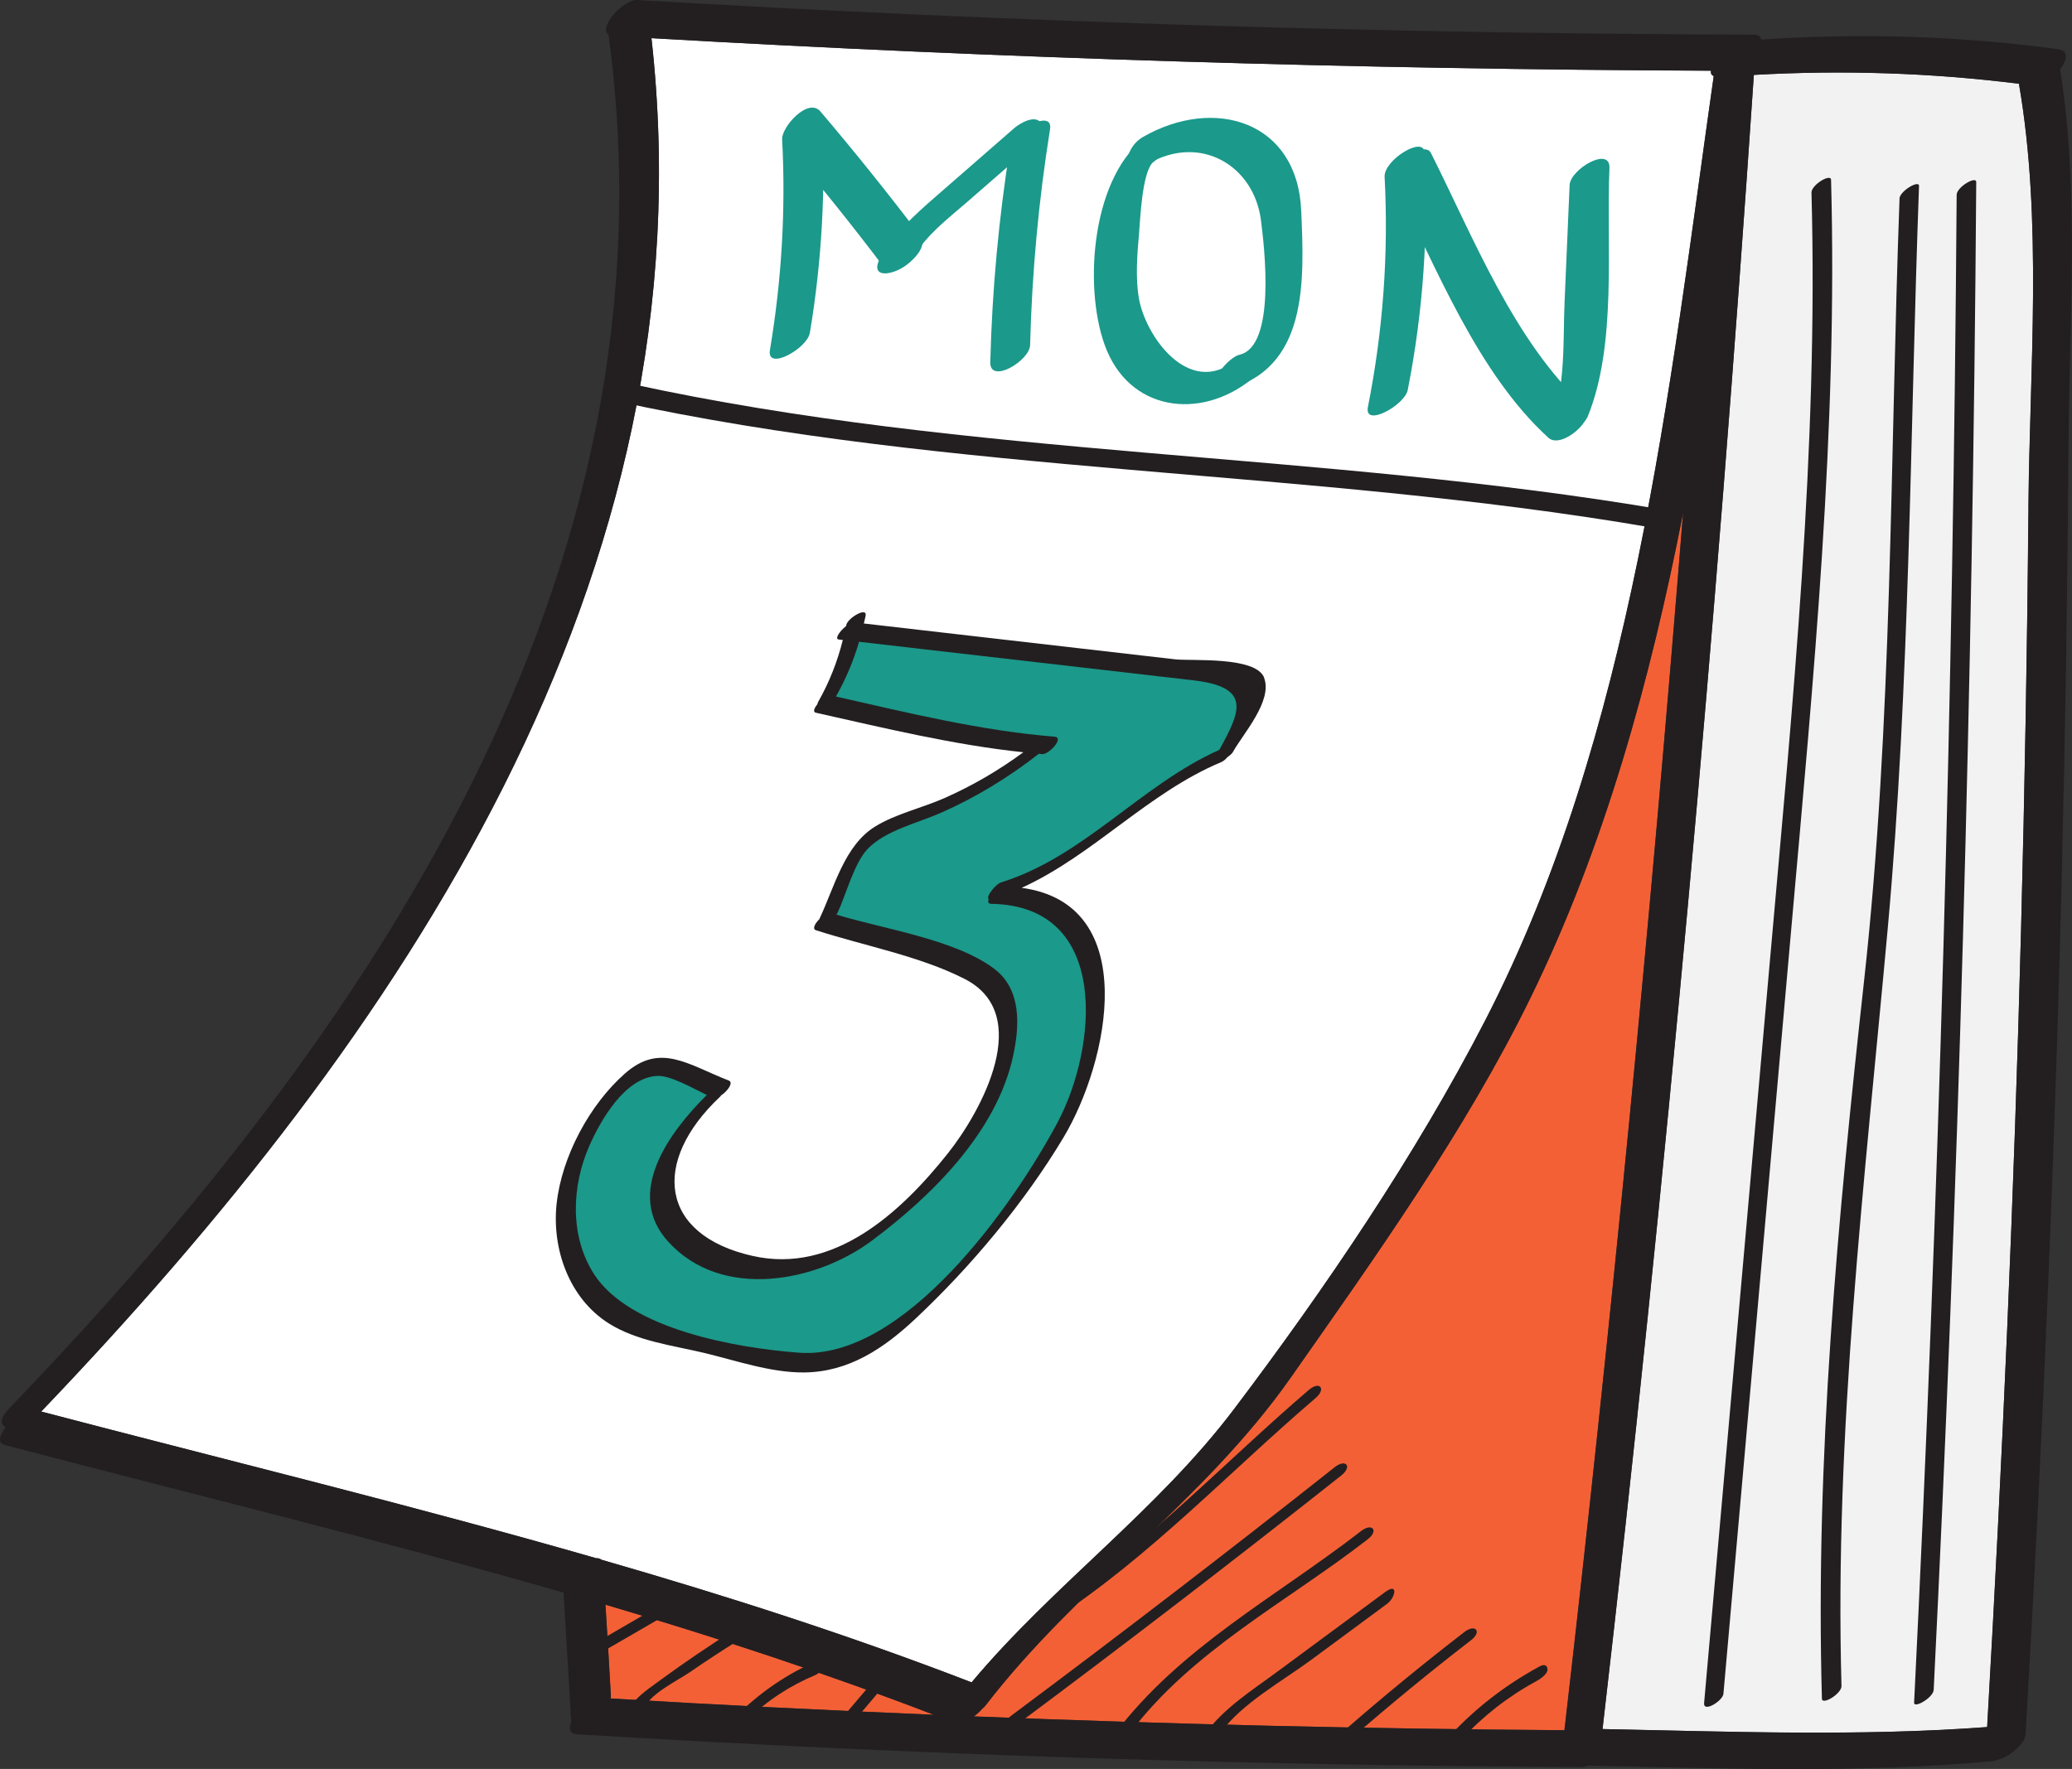
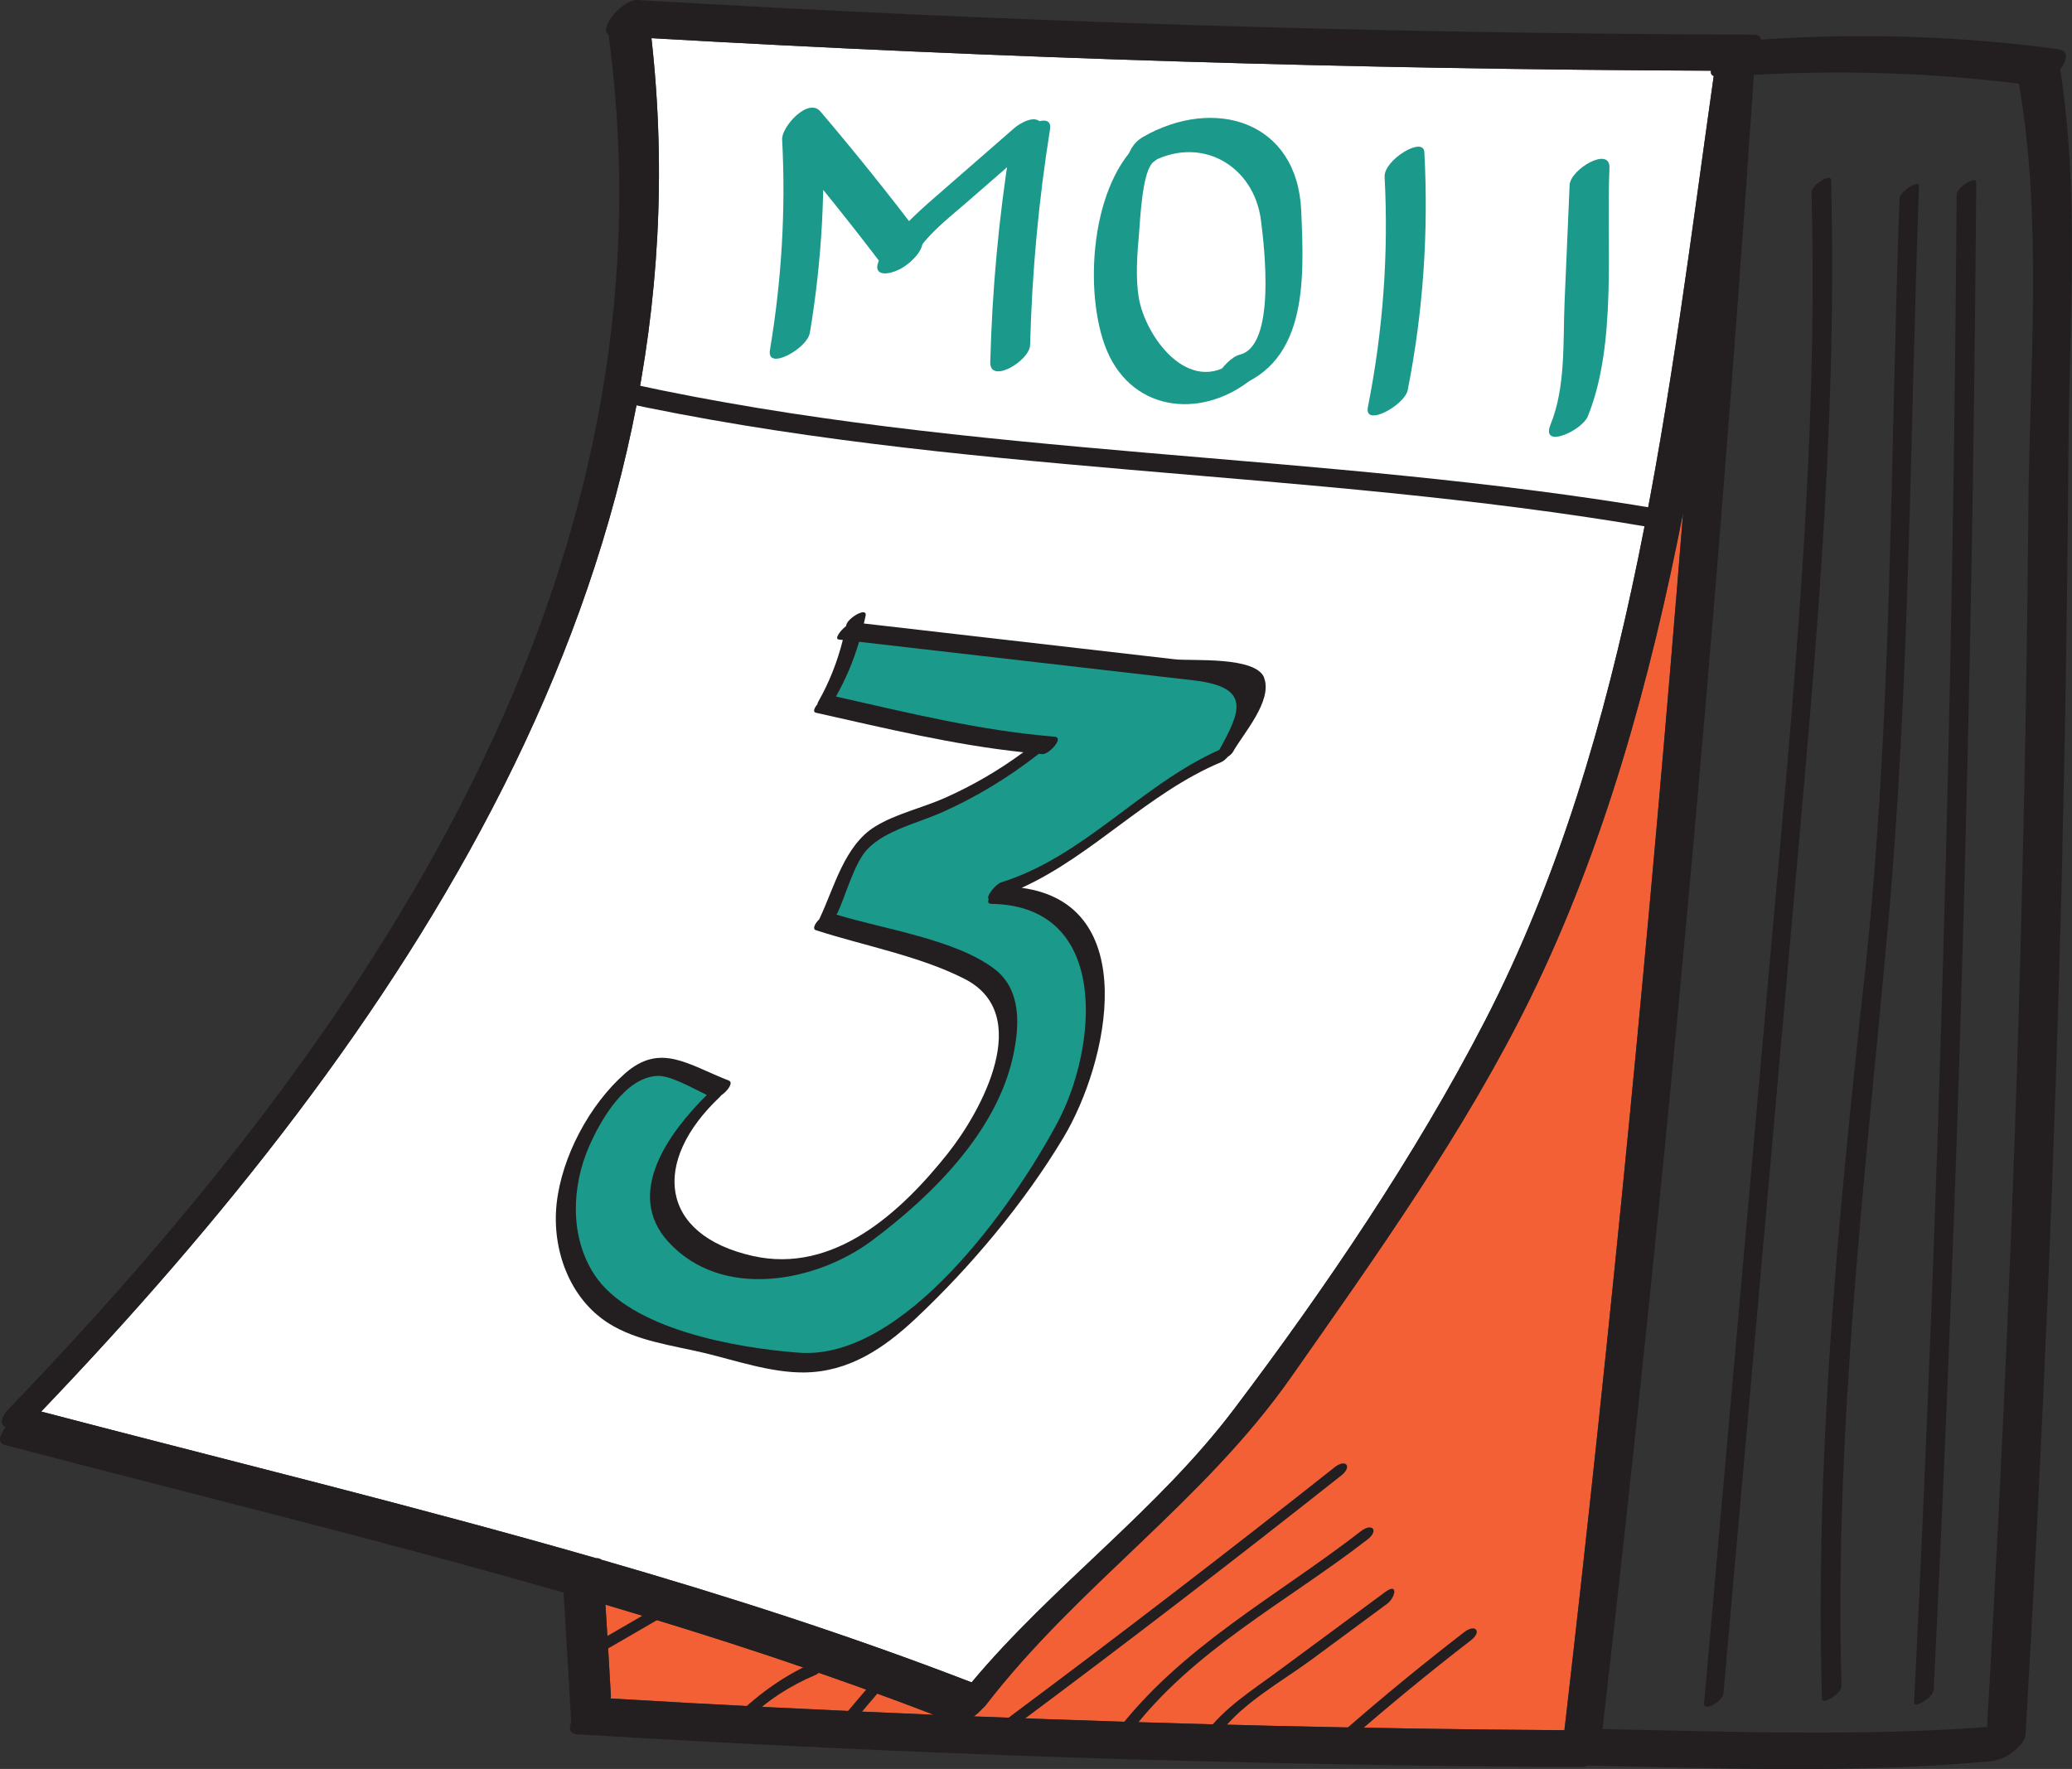
<svg xmlns="http://www.w3.org/2000/svg" id="_レイヤー_2" data-name="レイヤー 2" viewBox="0 0 244.49 208.79">
  <rect x="0" y="0" width="244.49" height="208.79" fill="#333333" stroke="none" />
  <defs>
    <style>
      .cls-1 {
        fill: #1b998b;
      }

      .cls-2 {
        fill: #231f20;
      }

      .cls-3 {
        fill: #fff;
      }

      .cls-4 {
        fill: #f46036;
      }

      .cls-5 {
        fill: #f2f2f2;
      }
    </style>
  </defs>
  <g id="_パーツ" data-name="パーツ">
    <g>
      <g>
        <path class="cls-4" d="M71.43,189.39c13.09,3.85,26.04,8.1,38.76,13-12.72-.54-25.44-1.16-38.16-1.93,0-.08.06-.17.06-.25-.2-3.6-.42-7.2-.65-10.82Z" />
        <path class="cls-4" d="M198.59,60.54c-3.82,47.97-8.47,95.88-14,143.67-23.23-.14-46.46-.71-69.7-1.61.4-.28.74-.59,1.02-.93.14-.11.28-.25.4-.4,10.85-14.08,25.67-23.97,35.98-38.64,10-14.28,20.65-29.21,28.3-44.88,8.75-17.88,14.11-37.37,17.99-57.2Z" />
        <path class="cls-3" d="M114.64,198.57c-14.31-5.53-28.93-10.23-43.69-14.48-.14-.11-.34-.2-.59-.17-21.7-6.23-43.72-11.59-65.5-17.31C47.24,122.3,83.98,68.16,76.87,4.5c41.65,2.41,83.32,3.68,125.03,3.85-.06.31.03.51.31.62-5.27,37.17-9.58,77.77-27,111.54-8.16,15.81-18.81,31.53-29.55,45.73-9.07,12.04-21.39,20.82-31.02,32.33Z" />
-         <path class="cls-5" d="M239.36,59.92c-.14,16.6-.45,33.2-.88,49.81-.82,31.39-2.21,62.78-3.99,94.12-15.1,1.13-30.26.54-45.39.23,7.51-64.91,13.46-130.02,17.85-195.24,10.48-.59,20.88-.25,31.28,1.05,2.8,16.18,1.27,33.6,1.13,50.03Z" />
        <path class="cls-2" d="M243.1,8.17c.81-1.06,1.06-2.19-.26-2.37-11.67-1.57-23.32-1.92-35.05-1.13-.04-.34-.28-.58-.86-.58C162.98,3.96,119.07,2.6,75.2,0c-1.64-.1-4.63,3.25-3.4,4.08C80.45,68,43.51,122.09,1.11,166.21c-1.17,1.22-1.06,1.95-.44,2.24-.72.93-1,1.86-.14,2.09,21.95,5.77,44.1,11.15,65.97,17.44.28,5.05.62,10.1.89,15.16,0,.04.04.05.04.09-.35.77-.25,1.41.73,1.47,39.46,2.4,78.96,3.69,118.49,3.86.22,0,.46-.07.71-.17,15.97.33,31.97.95,47.9-.54.11-.01.24-.08.36-.12,1.37-.29,3.32-1.84,3.39-3.02,2-34.14,3.47-68.31,4.3-102.5.4-16.61.66-33.23.77-49.85.1-14.51,1.29-29.77-.99-44.19ZM184.6,204.22c-23.24-.15-46.47-.71-69.69-1.64.37-.27.71-.58,1.01-.91.15-.13.29-.26.39-.4,10.84-14.09,25.67-23.98,35.98-38.67,10.01-14.26,20.66-29.2,28.33-44.87,8.73-17.86,14.09-37.35,17.99-57.2-3.82,47.97-8.49,95.87-14,143.69ZM76.87,4.51c41.64,2.38,83.31,3.67,125.02,3.83-.05.31.05.53.33.64-5.27,37.17-9.57,77.76-27,111.53-8.16,15.81-18.83,31.55-29.54,45.74-9.08,12.03-21.4,20.83-31.03,32.32-14.32-5.53-28.94-10.22-43.7-14.48-.14-.12-.34-.18-.58-.17-21.71-6.25-43.71-11.6-65.51-17.32C47.24,122.3,83.98,68.15,76.87,4.51ZM110.19,202.4c-12.72-.54-25.45-1.15-38.16-1.92.01-.08.06-.17.05-.25-.19-3.61-.42-7.22-.64-10.83,13.08,3.86,26.02,8.11,38.75,13ZM239.35,59.91c-.15,16.61-.44,33.22-.87,49.82-.82,31.39-2.2,62.76-4.01,94.11-15.1,1.12-30.25.54-45.38.24,7.51-64.93,13.46-130.03,17.86-195.24,10.46-.59,20.87-.26,31.28,1.04,2.8,16.18,1.26,33.62,1.11,50.03Z" />
        <path class="cls-2" d="M72.56,47.31c40.12,8.77,81.55,7.98,121.97,14.89.88.15,2.65-1.88,1.88-2.01-40.42-6.91-81.87-6.12-121.97-14.89-.87-.19-2.68,1.83-1.88,2.01h0Z" />
        <path class="cls-1" d="M95.56,39.3c1.43-8.56,1.89-17.12,1.43-25.78-1.51,1.09-3.01,2.18-4.52,3.28,4.08,4.8,8.02,9.71,11.82,14.73,1.2,1.58,5.6-1.98,4.34-3.64-3.8-5.02-7.74-9.93-11.82-14.73-1.45-1.71-4.59,1.82-4.52,3.28.44,8.37-.06,16.62-1.44,24.88-.42,2.51,4.39-.18,4.7-2.01h0Z" />
        <path class="cls-1" d="M107.77,30.38c1.54-2.65,3.99-4.49,6.27-6.47,2.5-2.18,5.01-4.36,7.51-6.54.64-.56,2.01-2.02,1.23-2.94-.76-.9-2.51.17-3.11.7-3.09,2.7-6.19,5.39-9.28,8.09-2.43,2.12-4.8,4.26-6.44,7.07-1.86,3.2,2.73,1.98,3.82.1h0Z" />
        <path class="cls-1" d="M119.2,17.28c-1.35,8.44-2.13,16.92-2.35,25.46-.07,2.66,4.65-.15,4.7-2.01.22-8.55,1-17.02,2.35-25.47.4-2.52-4.41.18-4.7,2.01h0Z" />
        <path class="cls-1" d="M135.5,15.94c-6.64,4.58-7.69,17.65-5.17,24.72,2.81,7.91,11.26,8.96,17.29,4.15,2.67-2.13.79-4.37-1.88-2.25-5.44,4.34-10.61-2.86-11.37-7.43-.39-2.33-.19-5.15.03-7.53.14-1.6.36-7.57,1.76-8.53,2.2-1.52,2.49-5.31-.66-3.13h0Z" />
        <path class="cls-1" d="M135.54,19.3c6.11-3.5,12.42.23,13.25,6.7.42,3.27,1.77,14.83-2.5,15.86-1.79.43-4.83,4.91-1.74,4.16,9.88-2.38,9.34-12.96,8.99-21.15-.45-10.61-10.28-13.52-18.66-8.71-2.37,1.36-2.64,5.03.66,3.13h0Z" />
        <path class="cls-1" d="M166.11,46.03c1.83-9.3,2.46-18.61,1.96-28.07-.1-1.94-4.79.92-4.69,2.91.48,9.16-.19,18.17-1.97,27.17-.49,2.46,4.34-.2,4.7-2.01h0Z" />
-         <path class="cls-1" d="M164.5,21.69c4.98,9.89,9.85,22.36,18.21,29.98,1.56,1.42,5.76-2.35,4.34-3.64-8.36-7.62-13.23-20.09-18.21-29.98-.81-1.6-5.32,1.7-4.34,3.64h0Z" />
        <path class="cls-1" d="M185.21,21.84c-.2,4.57-.4,9.13-.59,13.7-.21,4.77.16,10.08-1.66,14.57-1.2,2.95,3.7.74,4.4-.98,3.47-8.55,2.16-20.19,2.55-29.3.11-2.64-4.62.15-4.7,2.01h0Z" />
        <path class="cls-2" d="M213.75,22.73c.82,30.26-2.23,60.39-4.89,90.49-2.59,29.26-5.19,58.52-7.78,87.79-.1,1.18,2.21-.27,2.28-1.09,2.68-30.19,5.35-60.38,8.03-90.57,2.6-29.31,5.47-58.65,4.67-88.12-.02-.8-2.33.59-2.31,1.5h0Z" />
        <path class="cls-2" d="M224.14,23.45c-1.13,30.65-.82,61.78-4.18,92.27-3.12,28.34-5.77,56.21-4.98,84.78.02.8,2.33-.59,2.31-1.5-.84-30.19,2.74-59.48,5.46-89.44,2.64-29.05,2.62-58.47,3.69-87.61.03-.75-2.27.59-2.31,1.5h0Z" />
        <path class="cls-2" d="M230.88,22.99c-.41,59.35-2.09,118.69-5.02,177.97-.04.74,2.26-.59,2.31-1.5,2.94-59.28,4.61-118.62,5.02-177.97,0-.77-2.3.59-2.31,1.5h0Z" />
        <path class="cls-2" d="M69.65,195.79c2.7-1.56,5.4-3.13,8.09-4.69,1.11-.64,1.46-2.37-.2-1.41-2.7,1.56-5.4,3.13-8.09,4.69-1.11.64-1.46,2.37.2,1.41h0Z" />
-         <path class="cls-2" d="M75.84,201.97c.58-1.94,4.01-3.54,5.6-4.63,1.83-1.26,3.68-2.47,5.56-3.65,1.07-.67,1.43-2.43-.2-1.41-3.01,1.89-5.95,3.87-8.81,5.97-1.82,1.33-3.76,2.56-4.43,4.81-.31,1.03,2.05-.31,2.28-1.09h0Z" />
        <path class="cls-2" d="M88.2,203c2.33-2.31,5.03-4.04,8.04-5.31.88-.37,2.09-2.46.4-1.75-3.69,1.55-6.95,3.8-9.8,6.62-.28.28-.75.94-.26,1.23.47.28,1.35-.52,1.62-.78h0Z" />
        <path class="cls-2" d="M100.76,203.15c1.24-1.46,2.49-2.92,3.73-4.39,1.24-1.45-.52-1.42-1.35-.44-1.24,1.46-2.49,2.92-3.73,4.39-1.24,1.45.52,1.42,1.35.44h0Z" />
        <path class="cls-2" d="M120.08,203.49c12.88-9.6,25.61-19.38,38.2-29.35,1.32-1.05.52-2.01-.8-.96-12.59,9.97-25.33,19.75-38.2,29.35-1.36,1.01-.54,1.96.8.96h0Z" />
        <path class="cls-2" d="M133.3,204.59c7.39-9.82,18.55-15.5,28.09-22.91,1.33-1.03.53-1.99-.8-.96-9.99,7.75-21.34,13.68-29.08,23.96-1.1,1.46,1.23.65,1.79-.09h0Z" />
        <path class="cls-2" d="M144,204.53c2.6-3.52,7.22-6.04,10.75-8.64,2.97-2.2,5.95-4.39,8.92-6.59,1-.74,1.35-2.55-.2-1.41-4.25,3.14-8.49,6.27-12.74,9.41-3.03,2.24-6.26,4.26-8.52,7.32-1.09,1.47,1.24.66,1.79-.09h0Z" />
        <path class="cls-2" d="M159.37,205.26c4.62-4.03,9.35-7.92,14.2-11.66,1.34-1.03.53-1.99-.8-.96-4.85,3.75-9.59,7.63-14.2,11.66-1.26,1.1-.48,2.08.8.96h0Z" />
-         <path class="cls-2" d="M172.37,205.38c2.58-2.79,5.54-5.12,8.89-6.94.43-.23,1.37-.83,1.34-1.42-.03-.56-.47-.59-.94-.33-3.99,2.17-7.56,4.91-10.64,8.25-1.3,1.41.49,1.38,1.35.44h0Z" />
-         <path class="cls-2" d="M124.41,191.1c11.24-7.34,20.67-17.4,30.83-26.09,1.27-1.09.49-2.06-.8-.96-9.97,8.53-19.2,18.44-30.23,25.64-1.06.69-1.42,2.46.2,1.41h0Z" />
      </g>
      <path class="cls-2" d="M149.17,79.99c-1-2.56-8.61-1.95-10.51-2.17-12.25-1.41-24.49-2.82-36.73-4.23.07-.3.15-.6.21-.91.21-1.12-2.13.28-2.28,1.09,0,.04-.02.08-.03.13-.74.57-1.37,1.52-.87,1.58.16.02.33.04.49.06-.64,2.55-1.58,4.96-2.89,7.27-.07.12-.1.22-.11.31-.38.46-.55.92-.19,1,8.12,1.82,16.21,3.79,24.49,4.67-2.9,2.13-5.97,3.93-9.29,5.4-2.64,1.17-5.73,1.85-8.19,3.36-3.63,2.23-4.82,7.17-6.54,10.82-.02.05-.03.08-.05.12-.53.52-.85,1.16-.41,1.3,5.64,1.83,12.27,3.05,17.55,5.75,8.2,4.18,2.04,15.54-1.99,20.61-5.56,6.99-13.45,14.24-23.01,12.09-11.02-2.48-11.99-11.11-3.89-18.76.07-.06.11-.13.16-.19.77-.51,1.49-1.52.91-1.75-4.84-1.89-8.07-4.5-12.23-.86-4.21,3.69-7.49,9.85-8.09,15.39-.58,5.34,1.47,11.15,6.12,14.11,3.31,2.1,7.52,2.61,11.27,3.5,3.81.91,7.85,2.34,11.81,2.31,5.29-.05,9.42-2.85,13.16-6.36,6.53-6.13,12.82-13.66,17.43-21.34,5.39-8.98,9.28-27.59-4.92-29.5,8.5-3.87,14.89-11.22,23.58-14.85.23-.1.49-.32.71-.58.29-.2.54-.42.64-.6,1.15-2.1,4.74-6.03,3.67-8.78Z" />
      <path class="cls-1" d="M143.87,88.51c-9.26,4.14-15.97,12.6-25.75,15.64-.62.19-1.85,1.71-1.45,1.98-.13.31-.08.55.31.55,14.17.24,12.44,17.1,7.82,25.78-5.3,9.95-18.19,28.12-30.52,27.2-7.32-.55-19.96-2.73-24.18-9.27-2.89-4.47-2.65-10.37-.58-15.1,1.35-3.07,4.21-8.1,8.02-8.3,1.56-.08,4.15,1.43,5.86,2.25-4.42,4.38-9.77,11.61-4.54,17.33,6.33,6.94,17.46,4.74,23.97-.1,7.11-5.29,14.79-12.88,16.72-21.86.77-3.58.98-7.8-2.19-10.23-4.6-3.51-13.03-4.7-18.67-6.43.05-.07.1-.13.13-.19.99-2.11,1.97-5.89,3.54-7.54,2.1-2.21,5.96-3.09,8.68-4.29,4.16-1.84,7.96-4.17,11.54-6.96.13.01.26.03.39.04.8.07,2.65-1.96,1.47-2.06-8.75-.71-17.27-2.81-25.8-4.74,0,0,0-.01.01-.02,1.16-2.05,2.06-4.2,2.72-6.44,8.65,1,17.3,1.99,25.95,2.99,4.5.52,9,1.04,13.51,1.56,6.92.8,5.52,3.71,3.04,8.22Z" />
    </g>
  </g>
</svg>